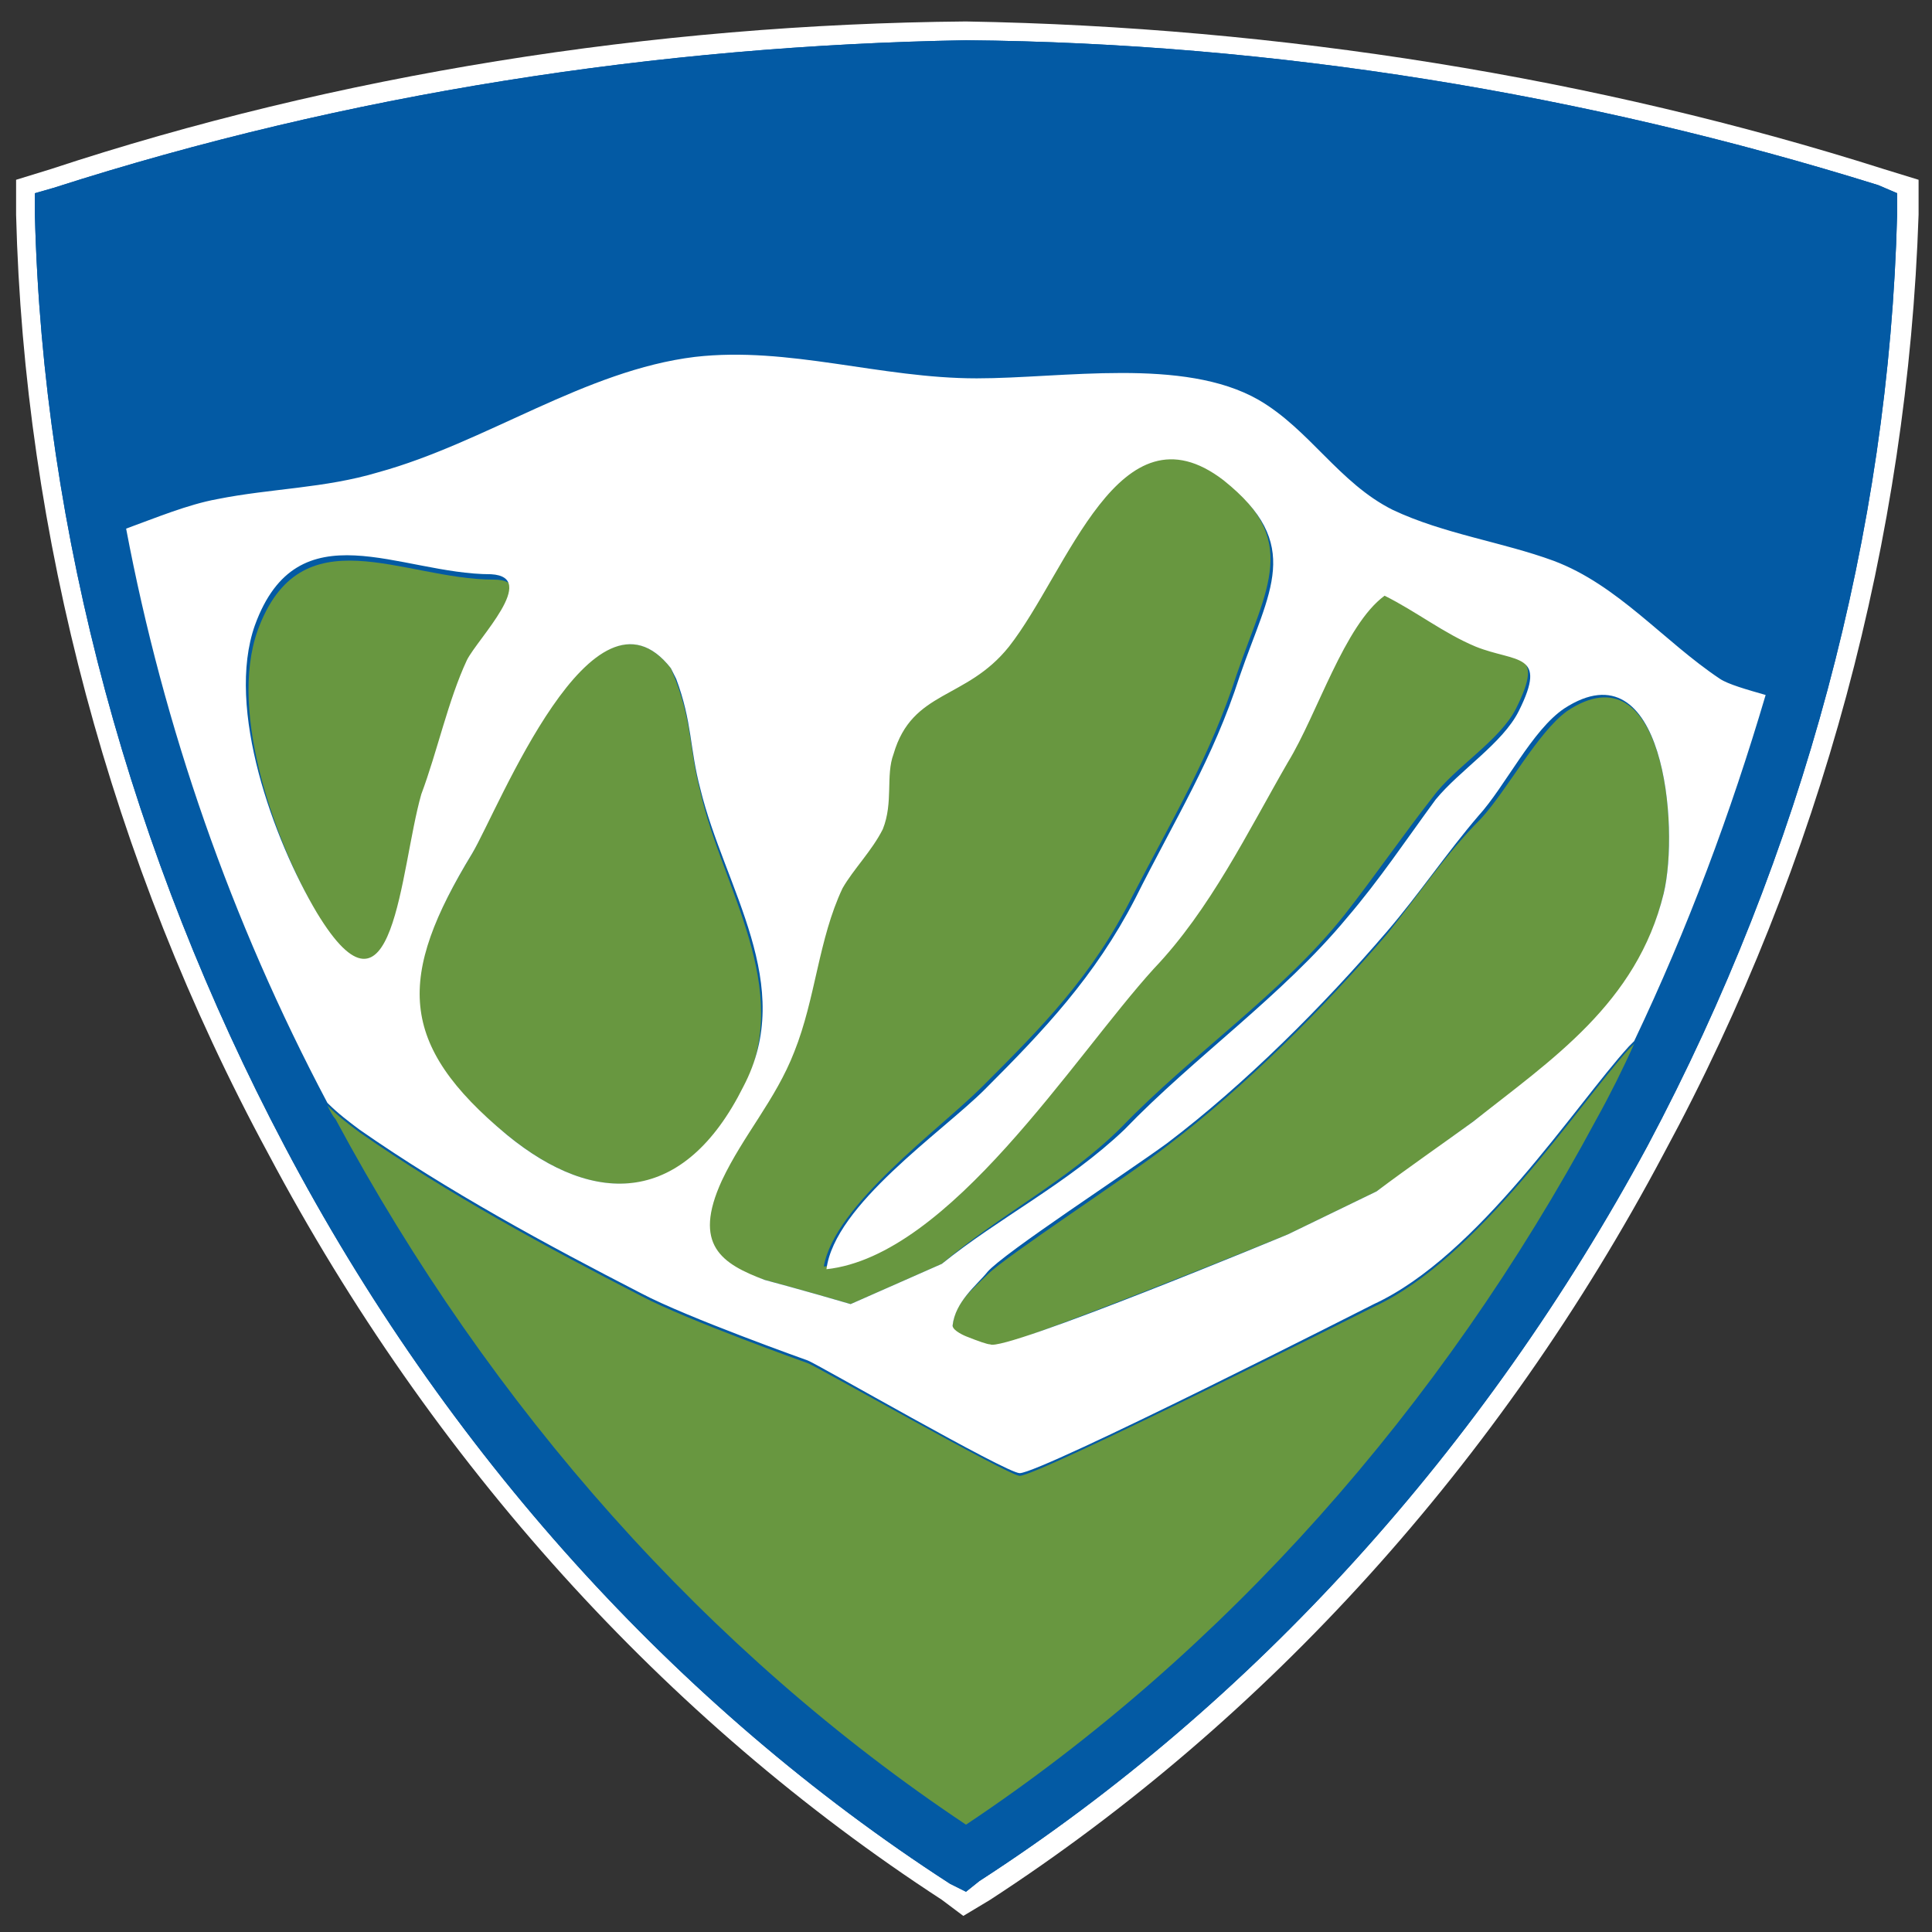
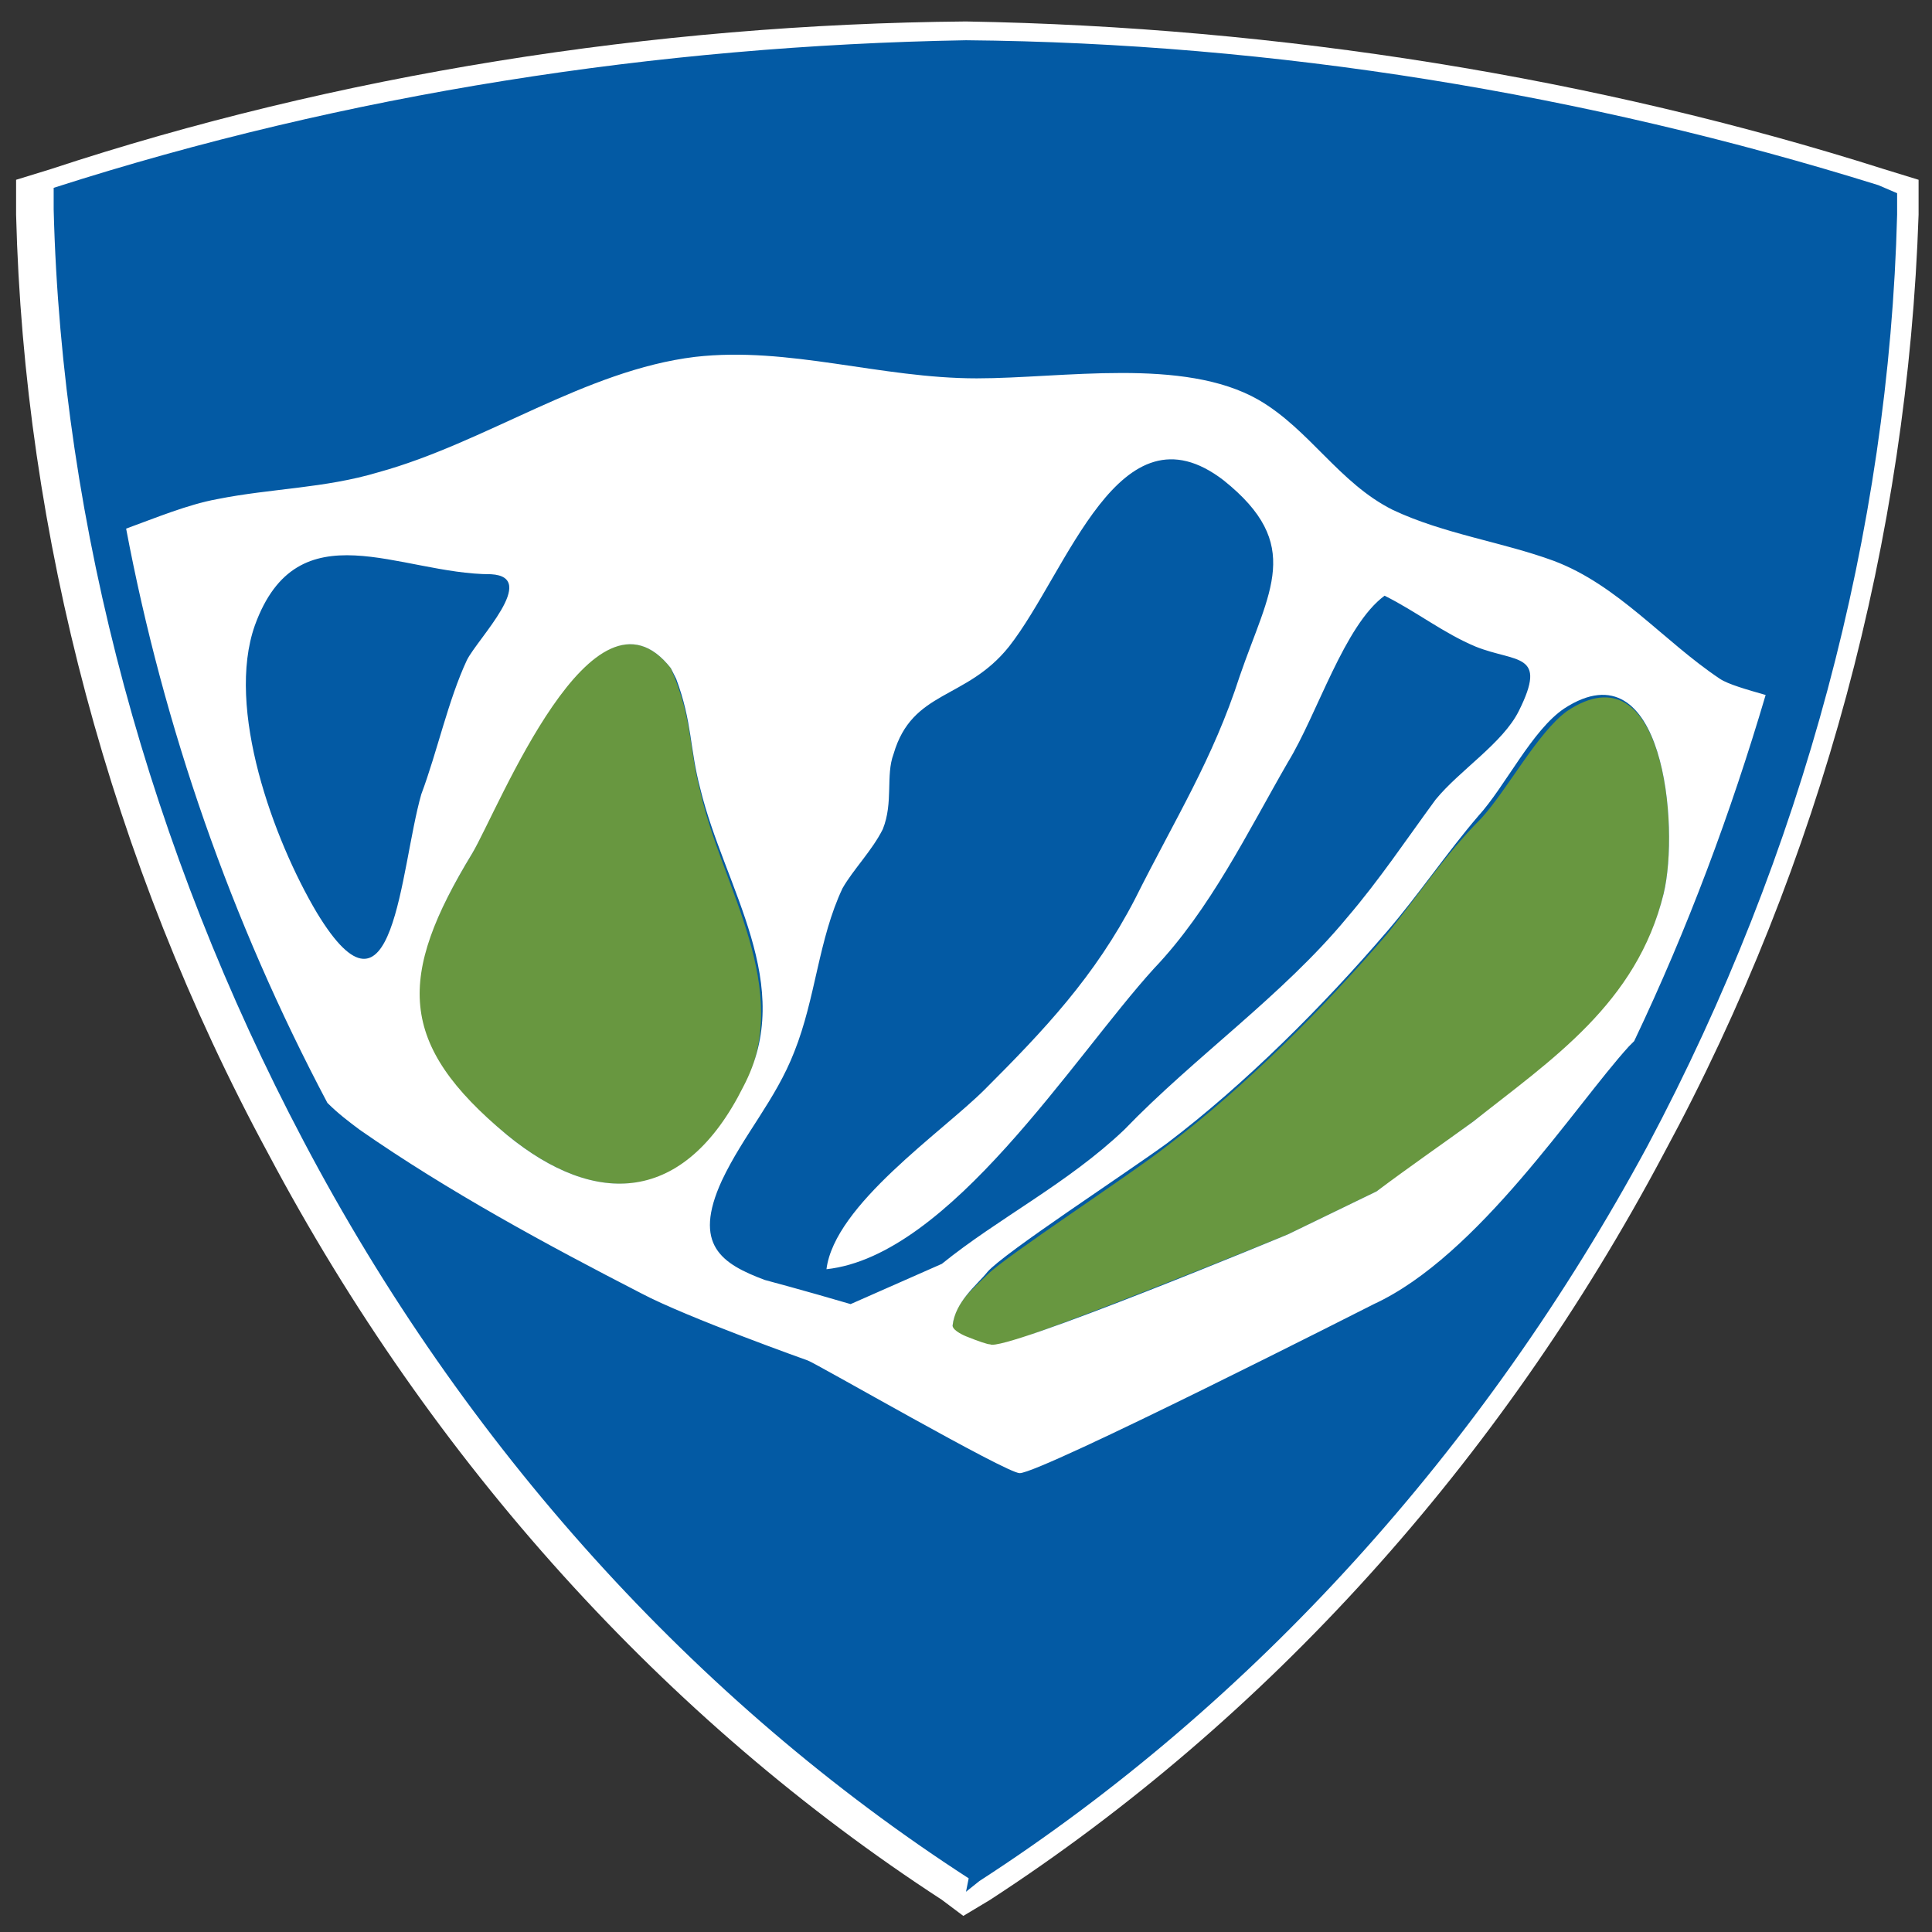
<svg xmlns="http://www.w3.org/2000/svg" version="1.1" id="Layer_1" x="0px" y="0px" viewBox="0 0 72 72" style="enable-background:new 0 0 72 72;" xml:space="preserve">
  <rect x="0" y="0" width="72" height="72" fill="#333333" stroke="none" />
  <style type="text/css">
	.st0{fill:#FFFFFF;}
	.st1{fill:#035AA4;}
	.st2{fill:#689740;}
</style>
  <path class="st0" d="M35.1,70.8C24.8,64.1,16.1,54.5,10,43C4.1,32.1,0.9,19.9,0.6,8l0-1.3l1.3-0.4C12.5,2.8,24.3,0.9,36,0.8h0  c11.7,0.2,23.5,2.1,34.2,5.5l1.3,0.4l0,1.3C71.1,20,67.9,32.1,62,43c-6.1,11.5-14.8,21.1-25.1,27.8l-1,0.6L35.1,70.8z" />
-   <path class="st1" d="M36,70.5l0.5-0.4C46.7,63.5,55.3,54,61.4,42.7c5.8-10.9,9-22.9,9.3-34.7l0-0.8L70,6.9C59.1,3.5,47.5,1.6,36,1.5  c-11.5,0.2-23.1,2-34,5.5L1.3,7.2l0,0.8c0.3,11.9,3.6,23.9,9.3,34.7c6,11.4,14.6,20.9,24.8,27.5L36,70.5z" />
-   <path class="st1" d="M36,70.5l0.5-0.4C46.7,63.5,55.3,54,61.4,42.7c5.8-10.9,9-22.9,9.3-34.7l0-0.8L70,6.9C59.1,3.5,47.5,1.6,36,1.5  c-11.5,0.2-23.1,2-34,5.5L1.3,7.2l0,0.8c0.3,11.9,3.6,23.9,9.3,34.7c6,11.4,14.6,20.9,24.8,27.5L36,70.5z" />
+   <path class="st1" d="M36,70.5l0.5-0.4C46.7,63.5,55.3,54,61.4,42.7c5.8-10.9,9-22.9,9.3-34.7l0-0.8L70,6.9C59.1,3.5,47.5,1.6,36,1.5  c-11.5,0.2-23.1,2-34,5.5l0,0.8c0.3,11.9,3.6,23.9,9.3,34.7c6,11.4,14.6,20.9,24.8,27.5L36,70.5z" />
  <g>
-     <path class="st2" d="M28.5,47.7L28.5,47.7c0,0,1.5,0.4,3.2,0.9l3.4-1.5h0c2.1-1.8,4.7-3.1,6.7-5.1c2.6-2.7,6-5,8.3-7.9   c1.1-1.4,2.2-3,3.3-4.4c0.8-1.1,2.5-2.1,3.1-3.3c1.1-2.2,0-1.8-1.6-2.4c-1.3-0.5-2.2-1.3-3.4-1.9c-1.5,1.1-2.5,4.4-3.6,6.2   c-1.5,2.6-2.9,5.5-5,7.7c-3.1,3.2-7.6,10.7-12.2,11.2c0.4-2.3,4.3-5.1,5.9-6.7c2.2-2.2,4.1-4.1,5.6-7.1c1.5-2.9,2.9-5.2,3.9-8.3   c1.1-3.2,2.4-5-0.6-7.3c-3.9-3.1-5.8,3.3-8,6.2c-1.5,2-3.5,1.7-4.3,4c-0.3,0.9,0,1.8-0.4,2.8c-0.3,0.8-1.1,1.5-1.5,2.2   c-1,1.9-1,4.1-1.8,6.1c-0.7,1.8-1.9,3.1-2.7,4.8C25.8,46.4,26.9,47.2,28.5,47.7z" />
    <path class="st2" d="M51.7,34.8c-2.4,2.8-5.3,5.7-8.2,7.9c-1.4,1.1-6,4.1-6.7,4.8c-0.5,0.5-1.3,1.1-1.3,2c0,0.1,0.5,0.4,0.5,0.4   l0,0c0.5,0.1,0.8,0.2,0.9,0.3C37.4,50.3,48,46,48,46l3.3-1.6c1.3-0.9,2.5-1.8,3.6-2.6c2.9-2.2,6.1-4.3,7.1-8.5   c0.6-2.5,0-9.2-3.6-6.8c-1.1,0.8-2.2,2.9-3.2,4C53.9,31.8,52.9,33.3,51.7,34.8z" />
    <path class="st2" d="M18.9,42.3c3.3,2.7,6.6,2.6,8.8-1.7c1.9-3.8-0.8-7.5-1.6-11.1c-0.4-1.5-0.3-2.5-0.9-4.1L25,24.9   c-2.9-3.7-6.4,5.1-7.4,6.9C14.8,36.4,14.7,38.9,18.9,42.3z" />
-     <path class="st2" d="M36,68c9.6-6.4,17.7-15.5,23.5-26.3c0.5-0.9,1-1.9,1.4-2.8c-0.1,0.1-0.1,0.1-0.2,0.2c-1.9,2.1-5.6,7.8-9.5,9.6   c0,0-12.5,6.3-13.2,6.3c-0.4,0-7.6-4.1-7.9-4.2c0,0-4.5-1.6-6.2-2.5c-3.5-1.8-7.2-3.8-10.5-6.1c-0.4-0.3-0.8-0.6-1.2-1   c0.1,0.2,0.2,0.4,0.3,0.5C18.3,52.5,26.4,61.6,36,68z" />
-     <path class="st2" d="M15.8,29.8c0.6-1.6,0.9-3.5,1.7-5c0.4-0.8,2.8-3.2,0.9-3.2c-3.4,0-7.2-2.5-8.8,1.9c-1.1,3.1,0.7,8,2.3,10.7   C14.7,38.8,14.9,32.4,15.8,29.8z" />
  </g>
  <g>
    <path class="st0" d="M64.1,25.3c-2.1-1.4-3.8-3.5-6.2-4.4c-1.9-0.7-4.1-1-6-1.9c-2-1-3.1-3-5-4.1c-2.8-1.6-7.3-0.8-10.5-0.8   c-3.6,0-7-1.2-10.5-0.8c-4.1,0.5-7.8,3.2-11.8,4.3c-2,0.6-4,0.6-6,1c-1.1,0.2-2.3,0.7-3.4,1.1c1.4,7.4,3.9,14.6,7.5,21.4   c0.4,0.4,0.8,0.7,1.2,1c3.3,2.3,7,4.3,10.5,6.1c1.7,0.9,6.2,2.5,6.2,2.5c0.3,0.1,7.4,4.2,7.9,4.2c0.8,0,13.2-6.3,13.2-6.3   c3.9-1.8,7.5-7.4,9.5-9.6c0.1-0.1,0.1-0.1,0.2-0.2c2-4.2,3.6-8.5,4.9-12.9C65.1,25.7,64.4,25.5,64.1,25.3z M11.8,34   c-1.6-2.7-3.4-7.6-2.3-10.7c1.6-4.4,5.4-1.9,8.8-1.9c1.8,0.1-0.5,2.4-0.9,3.2c-0.7,1.5-1.1,3.4-1.7,5C14.9,32.4,14.7,38.8,11.8,34z    M18.9,42.3c-4.1-3.4-4.1-5.9-1.3-10.5c1-1.7,4.5-10.6,7.4-6.9l0.2,0.4c0.6,1.6,0.5,2.6,0.9,4.1c0.9,3.7,3.6,7.3,1.6,11.1   C25.5,44.9,22.2,45,18.9,42.3z M35.1,47.1l-3.4,1.5c-1.7-0.5-3.2-0.9-3.2-0.9l0,0c-1.6-0.6-2.7-1.3-1.6-3.7c0.8-1.7,2-3,2.7-4.8   c0.8-2,0.9-4.2,1.8-6.1c0.4-0.7,1.1-1.4,1.5-2.2c0.4-1,0.1-2,0.4-2.8c0.7-2.4,2.7-2,4.3-4c2.2-2.8,4.1-9.2,8-6.2   c3,2.4,1.7,4.1,0.6,7.3c-1,3.1-2.4,5.3-3.9,8.3c-1.5,2.9-3.4,4.9-5.6,7.1c-1.6,1.6-5.6,4.3-5.9,6.7c4.6-0.5,9.2-7.9,12.2-11.2   c2.1-2.2,3.5-5.1,5-7.7c1.1-1.8,2.1-5.1,3.6-6.2c1.2,0.6,2.2,1.4,3.4,1.9c1.5,0.6,2.7,0.2,1.6,2.4c-0.6,1.2-2.2,2.2-3.1,3.3   c-1.1,1.5-2.1,3-3.3,4.4c-2.4,2.9-5.7,5.2-8.3,7.9C39.8,44.1,37.2,45.4,35.1,47.1L35.1,47.1z M62,33.3c-1,4.1-4.2,6.2-7.1,8.5   c-1.1,0.8-2.4,1.7-3.6,2.6L48,46c0,0-10.6,4.4-11.1,4.1c-0.1,0-0.4-0.1-0.9-0.3l0,0c0,0-0.5-0.2-0.5-0.4c0.1-0.9,0.9-1.5,1.3-2   c0.6-0.7,5.2-3.7,6.7-4.8c2.9-2.2,5.8-5.1,8.2-7.9c1.2-1.4,2.2-2.9,3.4-4.3c1-1.1,2-3.2,3.2-4C62,24,62.6,30.8,62,33.3z" />
  </g>
</svg>